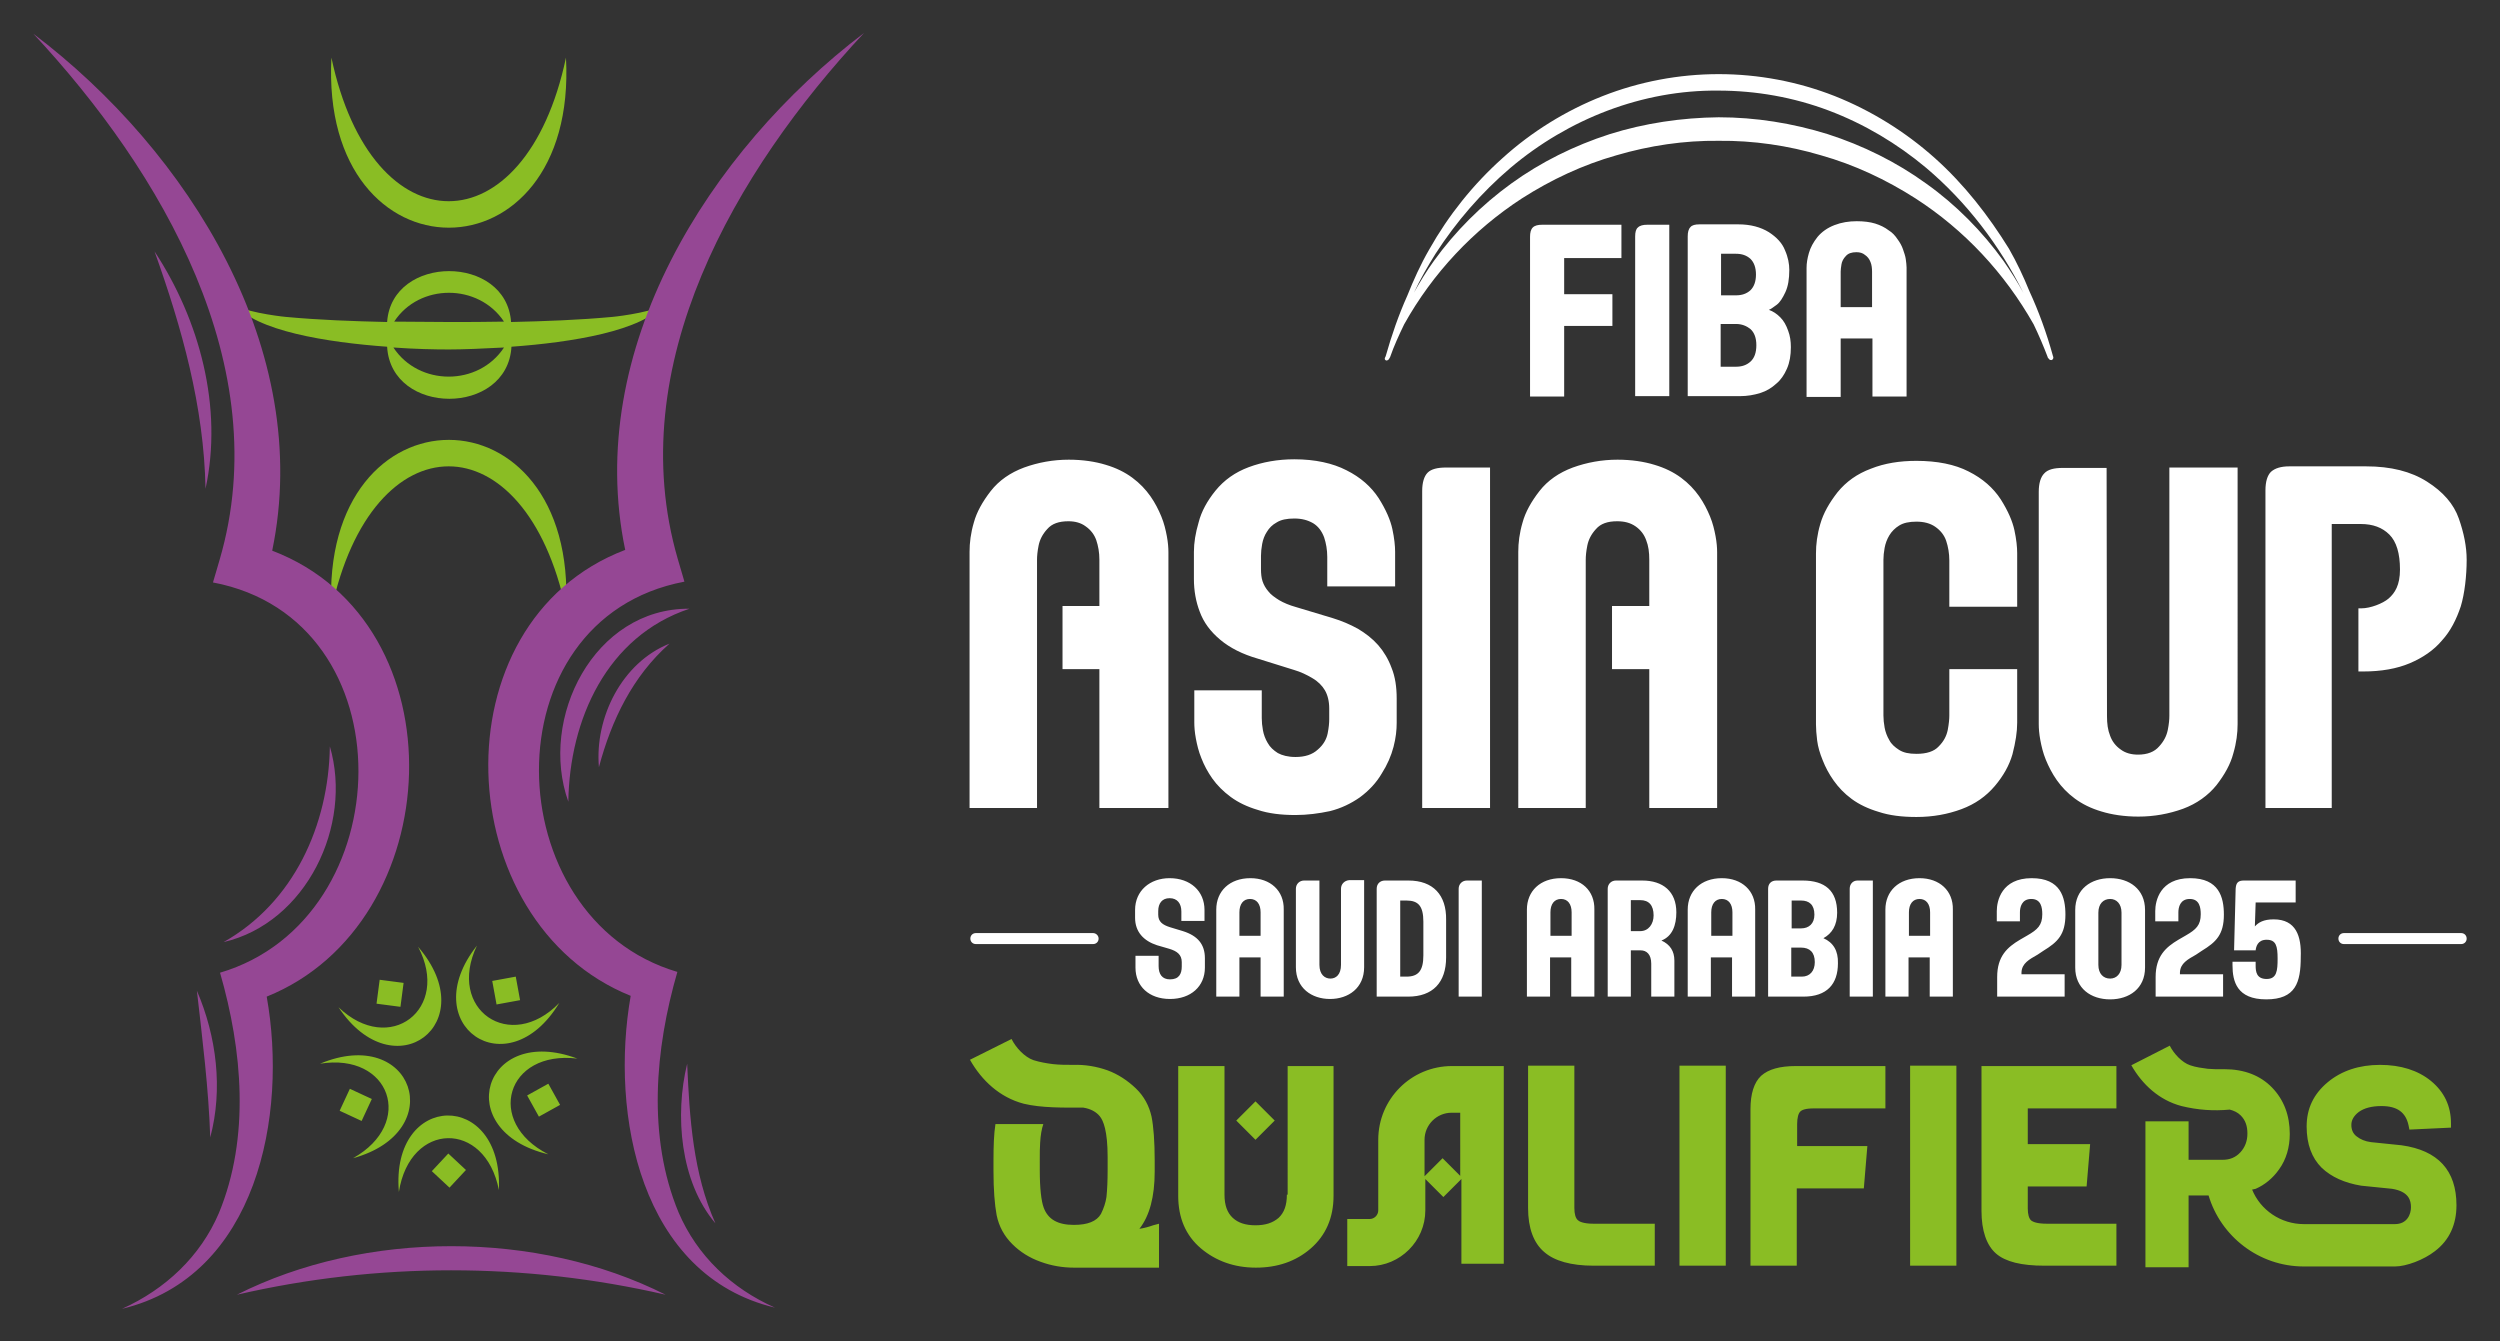
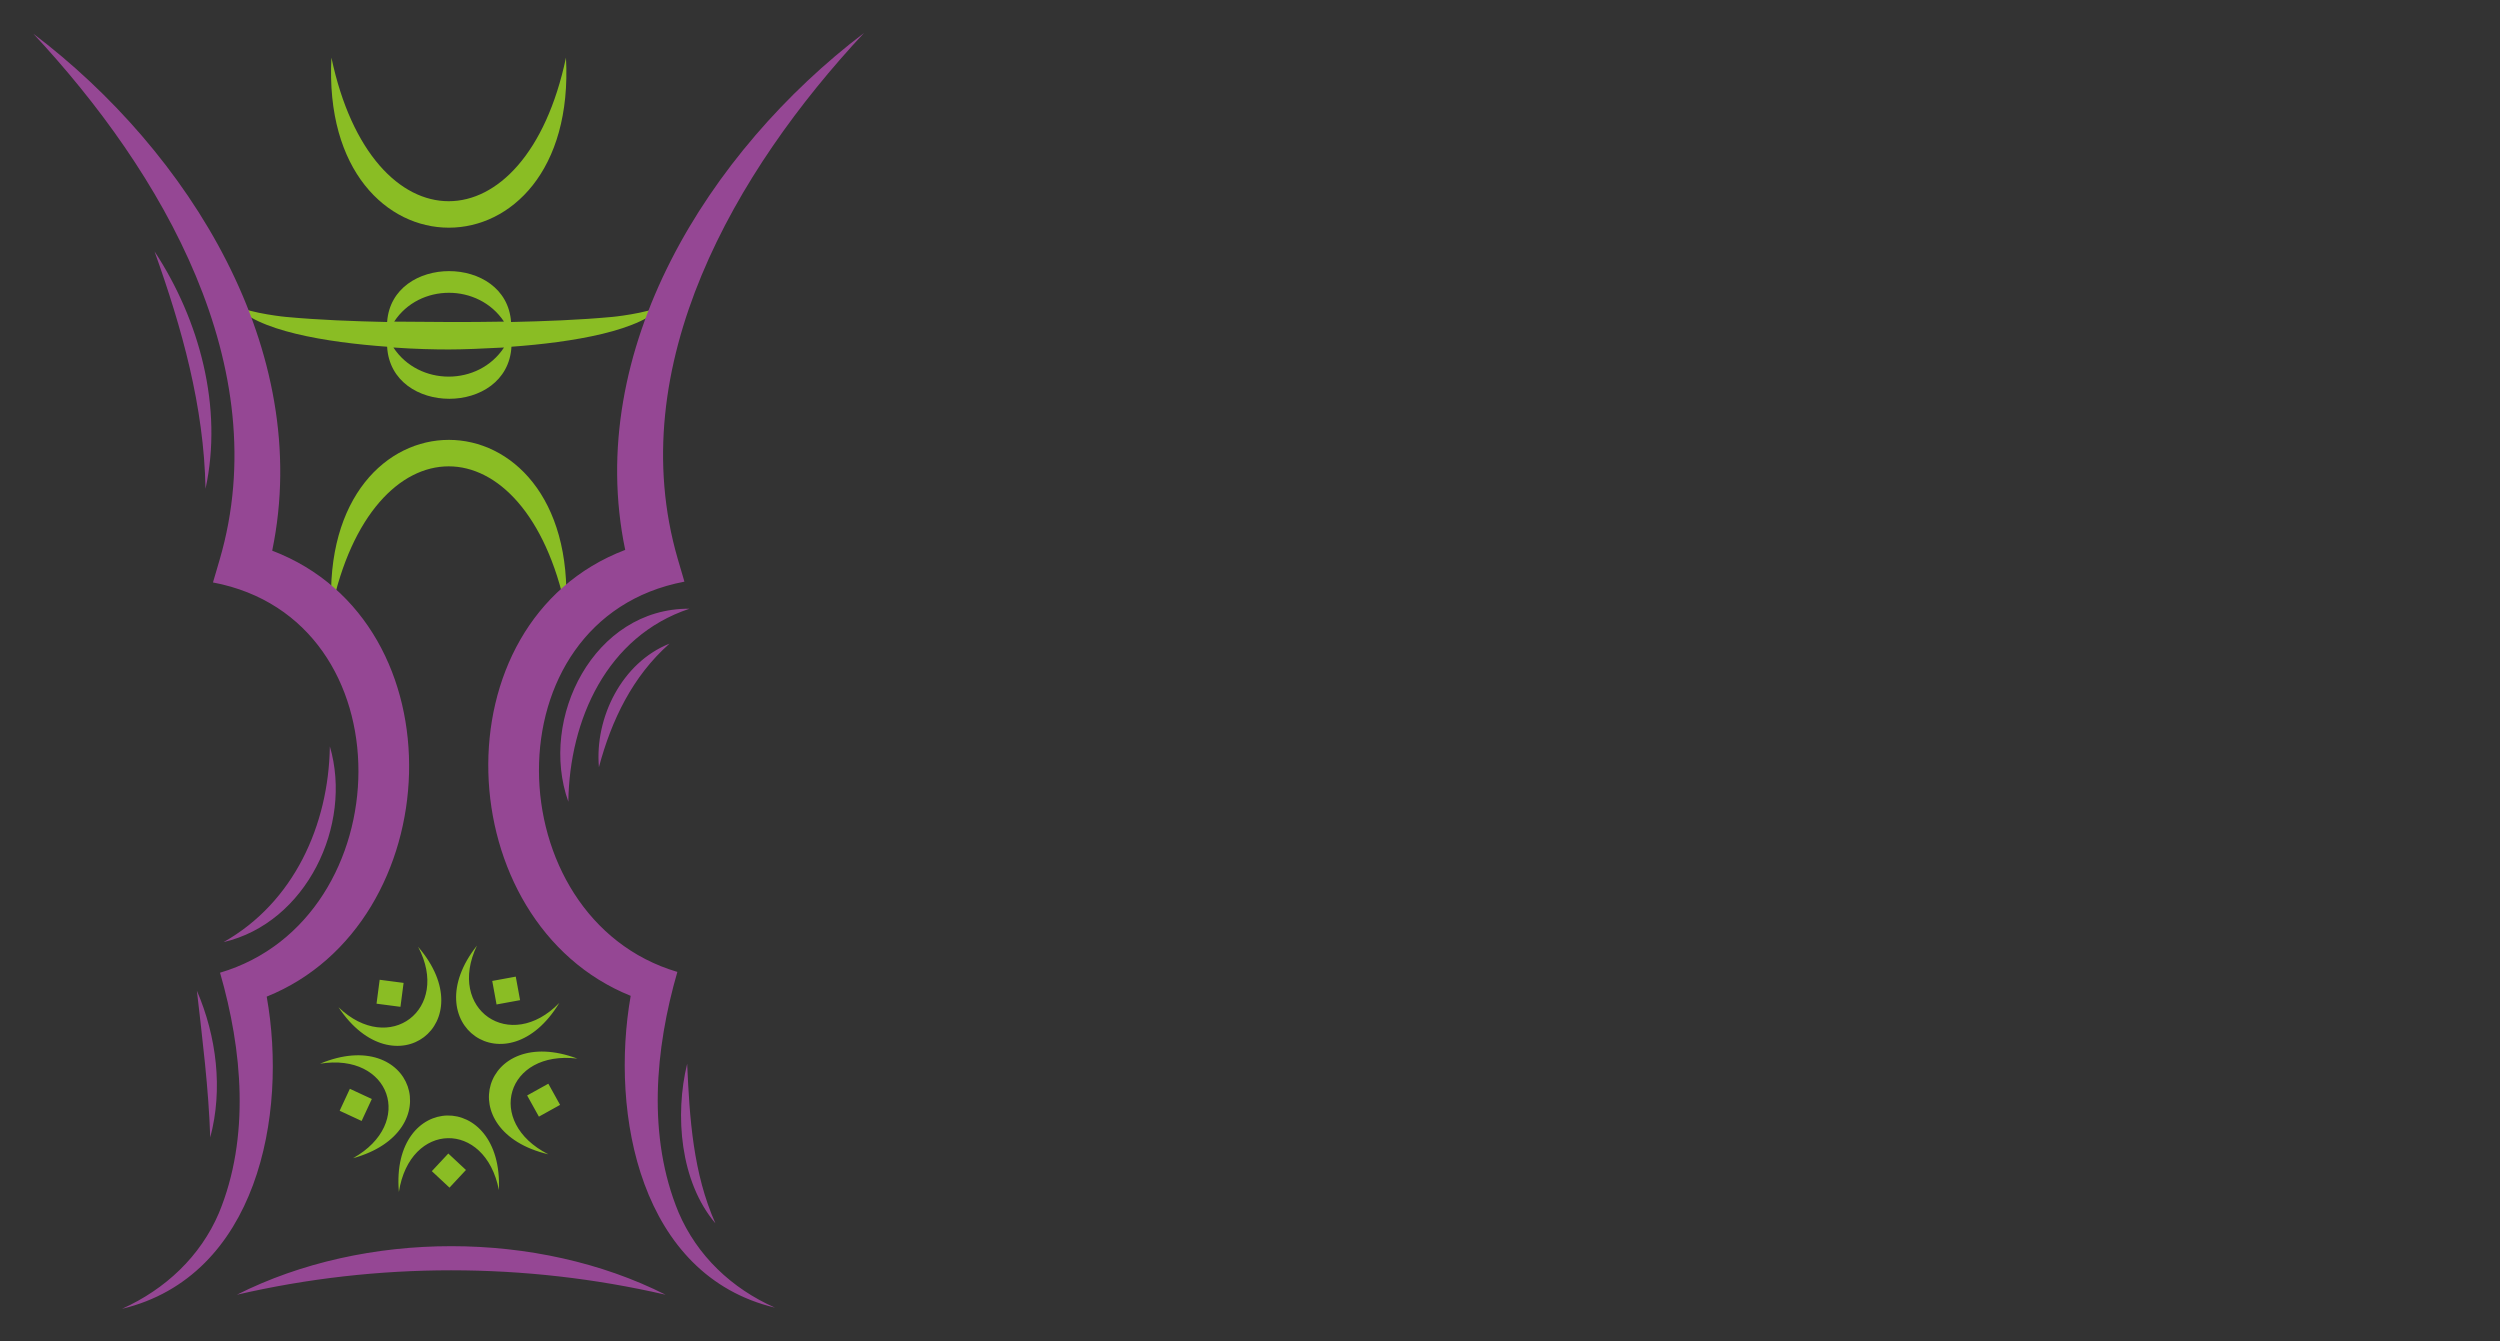
<svg xmlns="http://www.w3.org/2000/svg" version="1.1" id="Logo" x="0px" y="0px" viewBox="0 0 637.4 342" style="enable-background:new 0 0 637.4 342;" xml:space="preserve">
  <rect x="0" y="0" width="637.4" height="342" fill="#333333" stroke="none" />
  <style type="text/css">
	.st0{fill:#8ABD24;}
	.st1{fill:#FFFFFF;}
	.st2{fill:#954794;}
</style>
  <g>
    <g>
-       <path class="st0" d="M290.5,313.3c2.6-3.3,3.9-8.2,3.9-14.6v-2.8c0-4.9-0.3-8.7-0.8-11.2c-0.6-2.7-1.9-5.2-4-7.2    c-2.1-2-4.5-3.6-7.2-4.6c-2.8-1-5.8-1.5-8.8-1.4c0,0,0,0,0,0c-1.7,0-3.5,0-5.2-0.2c-1.6-0.2-3.3-0.5-4.9-1    c-2.3-0.8-4.5-3.2-5.6-5.4c0,0-10.6,5.3-10.6,5.3c3,5.3,7.6,9.6,13.7,11.2c4.5,1.1,10.2,1,15.2,1c1.9,0.3,3.3,1.1,4.2,2.2    c0.9,1.1,2,3.7,2,10.4v3.3c0,2.7-0.1,5-0.3,6.9c-0.2,1.4-0.7,2.9-1.4,4.3c-1.1,1.9-3.4,2.8-6.9,2.8c-4.1,0-6.6-1.4-7.7-4.4    c-0.6-1.6-1-4.8-1-9.5V296c0-2,0-3.5,0.1-4.7c0.1-1.9,0.4-3.5,0.8-4.7h-12.2c-0.4,2.5-0.5,5.6-0.5,9.4v2.6c0,4.7,0.3,8.5,0.8,11.2    c0.6,2.9,1.9,5.3,4,7.4c2,2,4.4,3.5,7.2,4.5c2.7,1,5.6,1.5,8.5,1.5h21.7V312l-1.5,0.4C292.9,312.8,291.8,313.1,290.5,313.3z     M328.1,304.6c0,2.7-0.7,4.6-2.1,5.9c-1.5,1.3-3.4,1.9-5.9,1.9c-2.5,0-4.4-0.6-5.8-1.9c-1.4-1.3-2.1-3.2-2.1-5.9v-32.8h-11.8v33.1    c0,5.6,1.9,10.1,5.8,13.4c3.8,3.2,8.5,4.9,14,4.9c5.5,0,10.2-1.6,14-4.9c3.8-3.3,5.8-7.8,5.8-13.4v-33.1h-11.7V304.6z M325,285.7    l-4.9-4.9l-4.9,4.9l4.9,4.9L325,285.7z M402.3,311.1L402.3,311.1c-0.6-0.5-0.9-1.6-0.9-3.1v-36.3h-11.8v36.3    c0,5.1,1.4,8.9,4.1,11.2c2.6,2.3,6.9,3.5,12.6,3.5h15.6V312h-15.6C403.6,312,402.6,311.4,402.3,311.1z M428.2,322.7H440v-51h-11.8    V322.7z M449,274.3c-1.8,1.7-2.7,4.6-2.7,8.5v39.9h11.8V303h17.1l0.9-10.8h-17.9v-5.6c0-1.6,0.3-2.7,0.8-3.2    c0.4-0.4,1.3-0.8,3.4-0.8h18.3v-10.8h-22.8C453.8,271.8,450.9,272.6,449,274.3z M487,322.7h11.8v-51H487V322.7z M505.2,308.7    c0,5.1,1.3,8.8,3.7,10.9c2.4,2.1,6.5,3.1,12.3,3.1h18.4V312h-17.7c-2.6,0-3.6-0.5-4-0.8c-0.6-0.5-0.9-1.6-0.9-3.1v-5.6h15    l0.9-10.8H517v-9.1h22.6v-10.8h-34.4V308.7z M612.3,292l-7.8-0.8c-1.5-0.2-2.7-0.7-3.7-1.5c-0.9-0.7-1.3-1.7-1.3-2.9    c0-1.2,0.6-2.3,1.9-3.3c1.4-1,3.3-1.5,5.8-1.5c4,0,6.2,1.6,6.9,5l0.2,1l10.6-0.5v-1.1c0-4.4-1.7-8-5.1-10.8    c-3.3-2.7-7.7-4.1-13-4.1s-9.8,1.5-13.3,4.4c-3.6,3-5.4,6.7-5.4,11.3c0,4.5,1.3,8,3.8,10.5c2.5,2.4,5.9,3.9,10.1,4.6l7.9,0.8    c4.3,0.7,4.8,3,4.8,4.7c0,1.7-0.9,4.3-4.1,4.3h-23.2c-5.9,0-11.1-3.6-13.2-8.8l0.9-0.2c2.3-1,4.4-2.7,6-5c1.8-2.5,2.7-5.6,2.7-9    c0-4.7-1.5-8.7-4.5-11.8c-3-3.1-7.1-4.7-12.2-4.7h-2.3v0c-0.6,0-1.3-0.1-1.9-0.1c-1.5-0.2-3.1-0.4-4.5-0.9c-2.1-0.7-4.2-3-5.2-5    c0,0-9.8,5-9.8,5c2.8,4.9,7.1,8.9,12.8,10.4c4.1,1,8.1,1.3,12.3,0.9c1.1,0.3,2,0.7,2.8,1.5c1.2,1.2,1.7,2.7,1.7,4.6    c0,1.9-0.6,3.5-1.8,4.8l0,0c-1.2,1.3-2.7,1.9-4.5,1.9H558V286c0,0,0,0,0-0.1h-11v37.2h11v-18.3h5.1c3.1,10.4,12.8,18.1,24.3,18.1    h23.2c2.9,0,7.4-1.7,10.2-3.9c3.7-2.8,5.5-6.8,5.5-11.7C626.3,298.4,621.6,293.3,612.3,292z M383.2,271.8h-13    c-10.4,0-18.8,8.4-18.8,18.8v18c0,1.2-1,2.2-2.2,2.2h-5.7v12h5.7c7.8,0,14.2-6.4,14.2-14.2v-8l4.6,4.6l4.6-4.6v21.6h10.8v-49.7h0    V271.8z M372.4,299.9l-4.6-4.6l-4.6,4.6v-9.3c0-3.8,3.1-6.9,6.9-6.9h2.2V299.9z" />
-       <path class="st1" d="M579.7,234.4c-2.6,0-3.9,0.8-4.8,1.8l0.2-6.1h10.2v-5.6h-13.2c-1.5,0-2,0.6-2.1,2.1l-0.4,15.7h5.5    c0.1-0.9,0.5-2.7,2.8-2.7c2.4,0,2.8,1.6,2.8,4.8c0,3.1-0.2,5.2-2.8,5.2s-2.8-1.9-2.8-3.4v-1h-5.9v0.9c0,4.1,1.1,8.7,8.6,8.7    c7.5,0,8.8-4.3,8.8-10.8C586.8,238.7,585.4,234.4,579.7,234.4z M398,223.9c-5.3,0-8.7,3.3-8.7,8v22.2h5.9v-10h5.4v10h5.9v-22.2    C406.6,227.1,403.2,223.9,398,223.9z M400.7,238.6h-5.4v-6c0-2.1,1-3.4,2.7-3.4c1.7,0,2.7,1.3,2.7,3.4V238.6z M371.9,226.6v27.5    h5.9v-29.6H374C372.8,224.5,371.9,225.4,371.9,226.6z M359.1,224.5h-6c-1.2,0-2.1,0.8-2.1,2.1v27.5h8c6.3,0,9.7-3.6,9.7-10v-9.6    C368.8,228.2,365.4,224.5,359.1,224.5z M362.9,243.6c0,3.9-1.3,5.4-4.3,5.4H357v-19.4h1.6c3,0,4.3,1.4,4.3,5.4V243.6z     M318.8,223.9c-5.3,0-8.7,3.3-8.7,8v22.2h5.9v-10h5.4v10h5.9v-22.2C327.4,227.1,323.9,223.9,318.8,223.9z M321.5,238.6H316v-6    c0-2.1,1-3.4,2.7-3.4c1.7,0,2.7,1.3,2.7,3.4V238.6z M301.6,237.4l-3.3-1c-1.9-0.6-3-1.4-3-3.2v-0.9c0-2,1-3.3,2.9-3.3    c2,0,3,1.4,3,3.4v2.4h5.9V232c0-4.8-3.6-8.1-8.9-8.1c-5,0-8.8,3.2-8.8,8.1v2c0,3.6,2.2,5.9,5.6,7l3.1,0.9c2,0.6,3.2,1.5,3.2,3.4    v1.1c0,1.9-0.7,3.3-3,3.3c-2,0-2.9-1.3-2.9-3.4v-2.6h-5.9v3c0,4.8,3.5,8,8.8,8c5.3,0,8.9-3.2,8.9-8v-2.4    C307.2,240.8,305.4,238.6,301.6,237.4z M341.9,226.6V246c0,2.5-1.3,3.5-2.7,3.5c-1.4,0-2.8-1-2.8-3.5v-21.5h-3.9    c-1.2,0-2.1,0.9-2.1,2.1v20c0,5.3,4,8.1,8.7,8.1c4.7,0,8.7-2.8,8.7-8.1v-22.2H344C342.8,224.5,341.9,225.4,341.9,226.6z     M627.5,237.9h-29.9c-0.8,0-1.4,0.6-1.4,1.4s0.6,1.4,1.4,1.4h29.9c0.8,0,1.4-0.6,1.4-1.4S628.3,237.9,627.5,237.9z M471.6,226.6    v27.5h5.9v-29.6h-3.9C472.4,224.5,471.6,225.4,471.6,226.6z M278.7,237.9h-29.9c-0.8,0-1.4,0.6-1.4,1.4s0.6,1.4,1.4,1.4h29.9    c0.8,0,1.4-0.6,1.4-1.4S279.4,237.9,278.7,237.9z M538,223.9c-4.9,0-8.9,2.8-8.9,8.1v14.7c0,5.3,4,8.1,8.9,8.1s8.9-2.8,8.9-8.1    V232C546.9,226.7,542.9,223.9,538,223.9z M540.9,246c0,2.3-1.3,3.5-2.9,3.5c-1.7,0-3-1.2-3-3.5v-13.3c0-2.3,1.3-3.5,3-3.5    c1.6,0,2.9,1.2,2.9,3.5V246z M519.5,243.4l1.5-1c3.6-2.2,5.6-4.1,5.6-9.2c0-4.4-1.2-9.3-8.6-9.3c-7.7,0-8.9,5.8-8.9,8.4v2.6h5.9    v-2.3c0-1.2,0.4-3.4,2.9-3.4c2.5,0,2.8,2.2,2.8,3.9c0,2.8-1.2,3.9-3.8,5.4l-1.9,1.1c-3.2,1.9-5.8,4.2-5.8,9.5v5h17.2v-5.7h-11    v-0.5C515.5,245.6,517.4,244.6,519.5,243.4z M464.9,239.2c2.2-1.2,3.5-3.3,3.5-6.5c0-5.6-3.1-8.2-8.8-8.2h-6.7    c-1.3,0-2.1,0.8-2.1,2.1v27.5h9c6,0,8.8-3.2,8.8-8.5C468.7,242.4,467.4,240.3,464.9,239.2z M456.8,229.6h2.4    c2.1,0,3.4,1.1,3.4,3.6c0,2.3-1.4,3.5-3.4,3.5h-2.4V229.6z M459.4,249h-2.7v-7.4h2.5c2.2,0,3.5,1.2,3.5,3.7    C462.7,247.6,461.4,249,459.4,249z M439,223.9c-5.3,0-8.7,3.3-8.7,8v22.2h5.9v-10h5.4v10h5.9v-22.2    C447.6,227.1,444.1,223.9,439,223.9z M441.7,238.6h-5.4v-6c0-2.1,1-3.4,2.7-3.4c1.7,0,2.7,1.3,2.7,3.4V238.6z M489.4,223.9    c-5.3,0-8.7,3.3-8.7,8v22.2h5.9v-10h5.4v10h5.9v-22.2C498,227.1,494.5,223.9,489.4,223.9z M492.1,238.6h-5.4v-6    c0-2.1,1-3.4,2.7-3.4c1.7,0,2.7,1.3,2.7,3.4V238.6z M559.9,243.4l1.5-1c3.6-2.2,5.6-4.1,5.6-9.2c0-4.4-1.2-9.3-8.6-9.3    c-7.7,0-8.9,5.8-8.9,8.4v2.6h5.9v-2.3c0-1.2,0.4-3.4,2.9-3.4c2.5,0,2.8,2.2,2.8,3.9c0,2.8-1.2,3.9-3.8,5.4l-1.9,1.1    c-3.2,1.9-5.8,4.2-5.8,9.5v5h17.2v-5.7h-11v-0.5C555.9,245.6,557.8,244.6,559.9,243.4z M427.4,232.6c0-5.3-3.4-8.1-8.7-8.1h-6.7    c-1.2,0-2.1,0.9-2.1,2.1v27.5h5.9v-11.8h2.5c1.5,0,2.7,1,2.7,3.4v8.4h5.9v-9.2c0-2.4-1.1-4.1-3.3-5.1    C426.4,238.7,427.4,235.9,427.4,232.6z M418.2,237.4h-2.4v-7.9h2.4c2.2,0,3.4,1.3,3.4,3.9C421.6,235.6,420.3,237.4,418.2,237.4z     M416.9,60.3v40.7h8.7V57.3H420c-1.1,0-1.9,0.2-2.4,0.7C417.1,58.4,416.9,59.2,416.9,60.3z M353.4,91.9c0.1,0,0.1,0,0.2,0    c0.1,0,0.3-0.1,0.4-0.2c0.1-0.1,0.1-0.1,0.2-0.3v0c0,0,0,0,0.1-0.1c0-0.1,0-0.1,0.1-0.2c1-2.9,2.3-5.7,3.6-8.4    c7.3-13.1,17.7-24.1,30-32.1c7.5-4.8,15.6-8.6,24.1-11c8.5-2.5,17.3-3.8,26.1-3.7c8.8-0.1,17.7,1.2,26.1,3.7    c8.5,2.4,16.6,6.2,24.1,11c12.4,8,22.7,19,30.1,32.1c1.3,2.7,2.5,5.5,3.6,8.4c0,0.1,0,0.1,0.1,0.2c0,0,0,0,0.1,0.1c0,0,0,0,0,0    c0,0,0.1,0.1,0.1,0.1c0.1,0.1,0.1,0.2,0.2,0.2c0.1,0.1,0.3,0.1,0.5,0.1c0.3-0.1,0.5-0.5,0.4-0.8c0-0.1-0.1-0.2-0.1-0.3    c-1.6-5.8-3.6-11.3-6-16.5c-1.5-3.7-3.2-7.3-5.2-10.8C507,55,500.8,47,493.3,40.3c-7.5-6.7-16.2-12.1-25.5-15.8    c-9.4-3.7-19.5-5.6-29.6-5.6c-10.1,0-20.2,1.9-29.6,5.6c-9.4,3.7-18.1,9.1-25.5,15.8c-7.5,6.7-13.8,14.6-18.7,23.3    c-2.2,3.8-4,7.8-5.6,11.8c-2.2,4.9-4,10.1-5.5,15.4c0,0.1-0.1,0.2-0.1,0.2C352.9,91.5,353.1,91.8,353.4,91.9z M366,64.7    c5.3-8.2,11.7-15.6,19.1-21.9c14.8-12.5,33.7-19.9,53-19.7c9.6,0,19.2,1.7,28.2,5.1c9,3.4,17.4,8.4,24.8,14.6    c10.3,8.7,18.7,19.7,24.8,31.9c-1.5-2.8-3.3-5.6-5.1-8.2c-5.4-7.5-12.1-14.3-19.7-19.7c-7.6-5.5-16.1-9.7-25.1-12.6    c-9-2.8-18.4-4.3-27.8-4.3c-9.4,0.1-18.9,1.5-27.8,4.3c-9,2.9-17.5,7.1-25.1,12.6c-7.6,5.5-14.3,12.2-19.7,19.7    c-1.9,2.6-3.5,5.3-5.1,8.1C362.1,71.2,364,67.9,366,64.7z M486.1,101.1V68.2c0-0.6-0.1-1.3-0.2-2.1c-0.1-0.8-0.4-1.6-0.7-2.5    c-0.3-0.9-0.8-1.8-1.4-2.6c-0.6-0.9-1.3-1.7-2.3-2.3c-0.9-0.7-2.1-1.3-3.4-1.7c-1.3-0.4-2.9-0.6-4.7-0.6c-2,0-3.9,0.3-5.7,1    c-1.8,0.7-3.2,1.7-4.3,3c-1.1,1.4-1.8,2.7-2.2,4.1c-0.4,1.4-0.6,2.6-0.6,3.8v32.9h8.7V86.3h8.1v14.8H486.1z M469.3,78.2v-9    c0-0.5,0.1-1.1,0.2-1.8c0.1-0.7,0.5-1.5,1.1-2.1c0.6-0.7,1.5-1,2.7-1c0.9,0,1.6,0.2,2.2,0.7c0.6,0.4,1.1,1,1.4,1.8    c0.3,0.7,0.4,1.6,0.4,2.5v9H469.3z M413.4,65.7v-8.4h-20.2c-1.1,0-1.9,0.2-2.4,0.7c-0.5,0.5-0.7,1.3-0.7,2.4v40.7h8.7v-18h12.3    v-8.1h-12.3v-9.2H413.4z M355.3,190.4c0.6-2.3,0.8-4.3,0.8-6.1v-6.2c0-3-0.4-5.6-1.3-7.8c-0.8-2.2-2-4.2-3.4-5.8    c-1.5-1.7-3.2-3-5.2-4.2c-2-1.1-4.1-2-6.4-2.7l-9.3-2.8c-1.8-0.5-3.2-1.1-4.4-1.8c-1.1-0.7-2.1-1.4-2.7-2.2    c-0.7-0.8-1.2-1.7-1.5-2.6c-0.3-0.9-0.4-2-0.4-3.1v-3.4c0-0.9,0.1-1.9,0.3-3c0.2-1.1,0.6-2.2,1.2-3.1c0.6-1,1.4-1.8,2.5-2.4    c1.1-0.7,2.6-1,4.5-1c1.9,0,3.4,0.4,4.8,1.2c1.3,0.8,2.2,2,2.8,3.6c0.5,1.5,0.8,3.2,0.8,5v7.5h17.3v-8.8c0-1.5-0.2-3.5-0.7-5.8    c-0.5-2.3-1.6-4.9-3.5-7.9c-1.9-2.9-4.6-5.3-8.2-7.1c-3.5-1.8-8-2.8-13.3-2.8c-4.2,0-8.1,0.7-11.6,2c-3.5,1.3-6.3,3.3-8.5,6    c-2.1,2.6-3.6,5.3-4.3,8.1c-0.8,2.7-1.2,5.2-1.2,7.5v6.9c0,3,0.5,5.8,1.5,8.4c1,2.7,2.7,5,5.2,7.1c2.5,2.1,5.7,3.7,9.5,4.8    l9.3,2.9c1.7,0.5,3.2,1.2,4.7,2.1c1.4,0.8,2.5,1.9,3.2,3.1c0.7,1.2,1.1,2.8,1.1,4.6v2.8c0,0.9-0.1,2.1-0.4,3.6    c-0.3,1.5-1.1,2.9-2.5,4.1c-1.4,1.3-3.3,1.9-5.7,1.9c-1.9,0-3.4-0.4-4.5-1c-1.1-0.7-2-1.5-2.6-2.6c-0.6-1-1-2.1-1.2-3.2    c-0.2-1.1-0.3-2.1-0.3-3.1v-7.1h-17.2v8.2c0,1.1,0.1,2.5,0.4,4.1c0.3,1.6,0.7,3.3,1.4,5c0.7,1.8,1.6,3.5,2.8,5.2    c1.2,1.7,2.8,3.3,4.7,4.7c1.9,1.4,4.2,2.5,6.9,3.3c2.7,0.9,5.9,1.3,9.6,1.3c3,0,6-0.4,8.8-1c2.8-0.7,5.3-1.9,7.6-3.5    c2.3-1.7,4.2-3.7,5.6-6.1C353.7,195,354.7,192.7,355.3,190.4z M297.9,206v-65.2c0-1.1-0.1-2.5-0.4-4.1c-0.3-1.6-0.7-3.3-1.4-5    c-0.7-1.7-1.6-3.5-2.8-5.2c-1.2-1.7-2.7-3.3-4.6-4.7c-1.9-1.4-4.1-2.5-6.8-3.3c-2.6-0.8-5.8-1.3-9.4-1.3c-4,0-7.8,0.7-11.4,2    c-3.5,1.3-6.4,3.3-8.5,6c-2.1,2.7-3.6,5.4-4.3,8c-0.8,2.7-1.1,5.2-1.1,7.5V206h17.2v-63.3l0,0.1v-0.1c0-0.9,0.1-2.1,0.4-3.6    c0.3-1.5,1-2.9,2.2-4.2c1.2-1.4,3-2,5.4-2c1.7,0,3.2,0.4,4.4,1.3c1.3,0.9,2.2,2.1,2.7,3.5c0.5,1.5,0.8,3.1,0.8,5v11.8h-9.4v16.1    h9.4V206H297.9z M609.2,136.3c1.8,1.8,2.7,4.8,2.7,8.9c0,4-1.3,6-2.9,7.4c-1.5,1.3-4.7,2.5-6.9,2.5h-0.8v16.1l0.6,0v0h0.6    c4.6,0,8.6-0.7,11.9-2.1c3.3-1.4,6.1-3.3,8.2-5.8c2.2-2.4,3.7-5.4,4.8-8.7c1-3.3,1.5-7.9,1.5-11.8l0,0c0,0,0,0,0-0.1    c0-3.3-0.7-6.8-2-10.5c-1.3-3.7-4-6.8-8.1-9.4c-4.1-2.6-9.2-3.9-15.6-3.9h-19.5c-2.2,0-3.7,0.5-4.7,1.4c-0.9,0.9-1.4,2.5-1.4,4.7    V206h16.9v-72.4h0v0h7.4C605,133.6,607.4,134.5,609.2,136.3z M514.3,184.3v-13.7h-17.3v11.8c0,0.9-0.1,2.1-0.4,3.7    c-0.3,1.5-1,2.9-2.3,4.2c-1.2,1.3-3.1,1.9-5.7,1.9c-1.9,0-3.3-0.3-4.4-1c-1.1-0.7-2-1.5-2.5-2.5c-0.6-1-1-2.1-1.2-3.2    c-0.2-1.1-0.3-2.1-0.3-3.1v-39.7c0-0.9,0.1-1.9,0.3-3c0.2-1.1,0.6-2.2,1.2-3.2c0.6-1,1.5-1.9,2.5-2.5c1.1-0.7,2.6-1,4.4-1    c1.9,0,3.5,0.4,4.8,1.3c1.3,0.9,2.3,2.1,2.8,3.6c0.5,1.5,0.8,3.2,0.8,5v11.8h17.3v-13.7c0-1.5-0.2-3.5-0.7-5.8    c-0.5-2.3-1.6-4.9-3.5-7.9c-1.9-2.9-4.6-5.3-8.2-7.1c-3.5-1.8-8-2.7-13.3-2.7c-4.2,0-8.1,0.6-11.6,2c-3.5,1.3-6.3,3.3-8.5,6    c-2.1,2.7-3.6,5.3-4.4,8.1c-0.8,2.7-1.1,5.2-1.1,7.5v43.6c0,1.1,0.1,2.5,0.3,4.1c0.2,1.6,0.7,3.3,1.4,5c0.7,1.8,1.6,3.5,2.8,5.2    c1.2,1.7,2.7,3.3,4.6,4.7c1.9,1.4,4.2,2.5,6.9,3.3c2.7,0.9,5.9,1.3,9.6,1.3c4.2,0,8-0.7,11.5-2c3.5-1.3,6.3-3.3,8.5-5.9    c2.2-2.6,3.7-5.3,4.5-8.1C513.9,189.2,514.3,186.6,514.3,184.3z M570.3,119.2h-17.2v63.3l0-0.1v0.1c0,0.9-0.1,2.1-0.4,3.6    c-0.3,1.5-1,2.9-2.2,4.2c-1.2,1.4-3,2.1-5.4,2.1c-1.7,0-3.2-0.4-4.4-1.3c-1.3-0.9-2.2-2.1-2.7-3.5c-0.6-1.5-0.8-3.1-0.8-5    l-0.1-63.3h-11.2c-2.2,0-3.8,0.4-4.7,1.4c-0.9,0.9-1.4,2.5-1.4,4.7v59.2c0,1.1,0.1,2.5,0.4,4.1c0.3,1.6,0.7,3.3,1.4,5    c0.7,1.7,1.6,3.5,2.8,5.2c1.2,1.7,2.7,3.3,4.6,4.7c1.9,1.4,4.1,2.5,6.8,3.3c2.6,0.8,5.8,1.3,9.4,1.3c4,0,7.8-0.7,11.4-2    c3.5-1.3,6.4-3.4,8.5-6c2.1-2.7,3.6-5.4,4.3-8.1c0.8-2.7,1.1-5.2,1.1-7.5V119.2z M364,120.5c-0.9,0.9-1.4,2.5-1.4,4.7V206h17.3    v-86.8h-11.2C366.5,119.2,364.9,119.6,364,120.5z M417,134.2c1.3,0.9,2.2,2.1,2.7,3.5c0.6,1.5,0.8,3.1,0.8,5v11.8h-9.5v16.1h9.5    V206h17.3v-65.2c0-1.1-0.1-2.5-0.4-4.1c-0.3-1.6-0.7-3.3-1.4-5c-0.7-1.7-1.6-3.5-2.8-5.2c-1.2-1.7-2.7-3.3-4.6-4.7    c-1.9-1.4-4.1-2.5-6.8-3.3c-2.6-0.8-5.8-1.3-9.4-1.3c-4,0-7.8,0.7-11.4,2c-3.5,1.3-6.4,3.3-8.5,6c-2.1,2.7-3.6,5.4-4.3,8    c-0.8,2.7-1.1,5.2-1.1,7.5V206h17.2v-63.3l0,0.1v-0.1c0-0.9,0.1-2.1,0.4-3.6c0.3-1.5,1-2.9,2.2-4.2c1.2-1.4,3-2,5.4-2    C414.2,132.9,415.7,133.3,417,134.2z M455.6,94c0.7-1.6,1-3.4,1-5.5c0-1.5-0.2-2.9-0.7-4.2c-0.5-1.4-1.1-2.5-2-3.4    c-0.9-0.9-1.8-1.5-2.9-1.9c0.5-0.2,1.2-0.7,2-1.3c0.8-0.6,1.5-1.7,2.2-3.2c0.7-1.5,1-3.4,1-5.7c0-1.5-0.3-3.2-1.1-5    c-0.7-1.8-2.1-3.3-4.1-4.6c-2.1-1.3-4.7-2-7.8-2h-9.9c-1.1,0-1.9,0.2-2.3,0.7c-0.5,0.5-0.7,1.3-0.7,2.4v40.7h13.3    c1.9,0,3.6-0.3,5.2-0.8c1.6-0.5,2.9-1.3,4.1-2.4C454,96.9,454.9,95.6,455.6,94z M438.8,64.7h3.8c1.5,0,2.7,0.4,3.7,1.3    c0.9,0.9,1.4,2.2,1.4,4c0,1.8-0.5,3.1-1.4,4c-1,0.9-2.2,1.3-3.7,1.3h-3.8V64.7z M446.3,92.2c-1,0.9-2.2,1.3-3.7,1.3h-3.9V82.6h3.9    c1.5,0,2.7,0.5,3.7,1.3c1,0.9,1.5,2.3,1.5,4.1C447.8,89.9,447.3,91.3,446.3,92.2z" />
-     </g>
+       </g>
    <g>
      <path class="st0" d="M84.5,155.5c10.3-48.8,49.5-48.8,59.8,0C147.4,97.7,81.5,97.7,84.5,155.5z M144.3,14.7    c-10.3,48.8-49.5,48.8-59.8,0C81.5,72.5,147.4,72.5,144.3,14.7z M156.1,80.8c-8.6,0.8-17.2,1.1-25.8,1.3    c-1.2-17.3-30.4-17.3-31.6,0c-8.6-0.2-17.2-0.5-25.8-1.3c-2.3-0.2-11.8-1.5-13.2-3.4c5.3,7,23.8,9.9,39,11    c1,17.7,30.7,17.7,31.7,0c15.2-1.1,33.7-4,39-11C167.8,79.3,158.4,80.6,156.1,80.8z M128.5,82c-4.7,0.1-9.4,0.1-14,0.1    c-4.7,0-9.3-0.1-14-0.1C106.9,72.2,122,72.2,128.5,82z M100.3,88.6c5.5,0.4,10.5,0.5,14.1,0.5c3.6,0,8.6-0.2,14.1-0.5    C122,98.5,106.8,98.5,100.3,88.6z M131.5,249l-6,1.1l1.1,6l6-1.1L131.5,249z M94.8,280.2l-5.6-2.6l-2.6,5.6l5.6,2.6L94.8,280.2z     M142.6,255.7c-12.5,12.9-28.8,1.7-21-14.6C105.7,261.2,129.3,277.7,142.6,255.7z M81.6,271.2c17.9-2.9,24.3,15.2,8.4,24.1    C114.7,288.5,105.3,261.3,81.6,271.2z M139.8,294.3c-16.2-8.2-10.7-26.6,7.4-24.4C123.2,260.9,114.8,288.4,139.8,294.3z     M101.7,303.9c2.8-18,22-18.4,25.5-0.5C128.3,277.7,99.5,278.3,101.7,303.9z M106.6,241.4c8.4,15.9-7.3,27.9-20.3,15.4    C100.5,278.2,123.4,260.9,106.6,241.4z M137.4,284.7l5.4-3l-3-5.4l-5.4,3L137.4,284.7z M102.9,250.6l-6.1-0.8l-0.8,6.1l6.1,0.8    L102.9,250.6z M110.1,298.6l4.5,4.2l4.2-4.5l-4.5-4.2L110.1,298.6z" />
      <path class="st2" d="M173,309.1c-8-19.3-6-41.6-0.3-61.3c-46.3-13.7-48.4-90,1.8-99.5c0,0-1.7-5.8-1.7-5.8    c-14.3-49.2,14.7-99,47.5-134.1c-39.6,30.1-71.5,80.8-60.9,131.8c-48.5,18.5-45,95,1.4,113.7c-5.3,30.2,2.4,71.3,36.8,79.5    C186.5,328.5,177.7,320.1,173,309.1z M68,254.1c46.4-18.7,49.9-95.2,1.4-113.7C80,89.3,48.1,38.6,8.5,8.6    c32.8,35.2,61.9,84.9,47.5,134.1c0,0-1.7,5.8-1.7,5.8c50.2,9.5,48.1,85.8,1.8,99.5c5.7,19.7,7.7,42-0.3,61.3    c-4.7,11-13.6,19.4-24.7,24.4C65.6,325.4,73.4,284.3,68,254.1z M60.4,330.1c35.9-8.3,73.3-8.3,109.3,0    C137,313.6,93.1,313.6,60.4,330.1z M52.4,124.6c4.5-20.7-1.5-43-13-60.5C46.4,83.7,52,103.6,52.4,124.6z M84.1,190.3    c-0.3,20.1-9.2,39.8-27.1,49.9C78.1,235.3,90,210.4,84.1,190.3z M144.9,204.4c0.3-20.9,9.8-42.2,30.9-49.2    C151.5,155,137.3,183.1,144.9,204.4z M152.7,195.6c3.2-12,8.6-23.2,18-31.5C158.6,168.9,151.6,182.9,152.7,195.6z M175.2,271.2    c-3.2,13.1-1.8,30.1,7.2,40.7C176.7,299.1,175.8,285,175.2,271.2z M53.6,290c3.3-12.3,1.6-25.8-3.4-37.4    C51.6,264.9,53.2,277.6,53.6,290z" />
    </g>
  </g>
</svg>